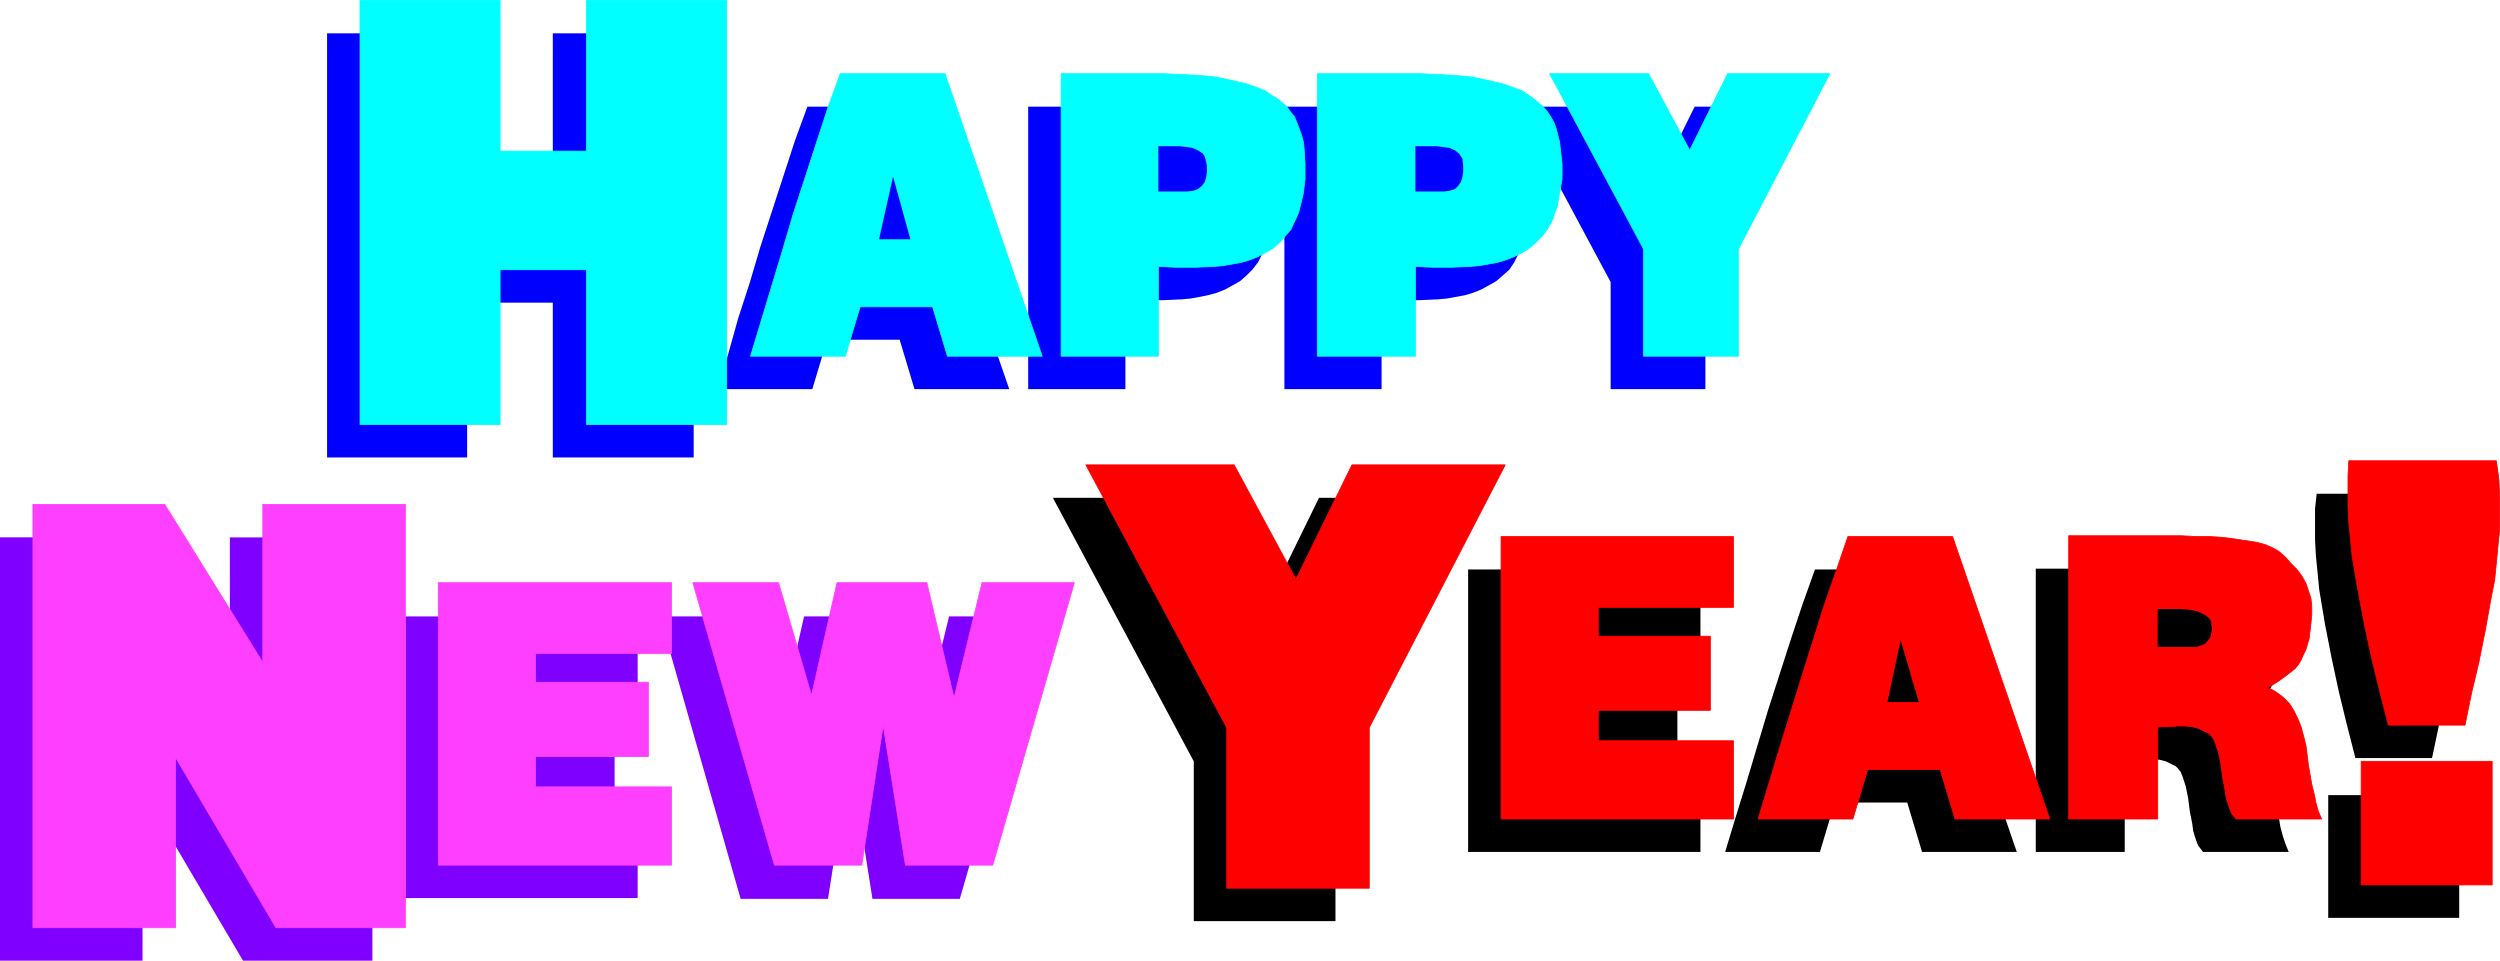
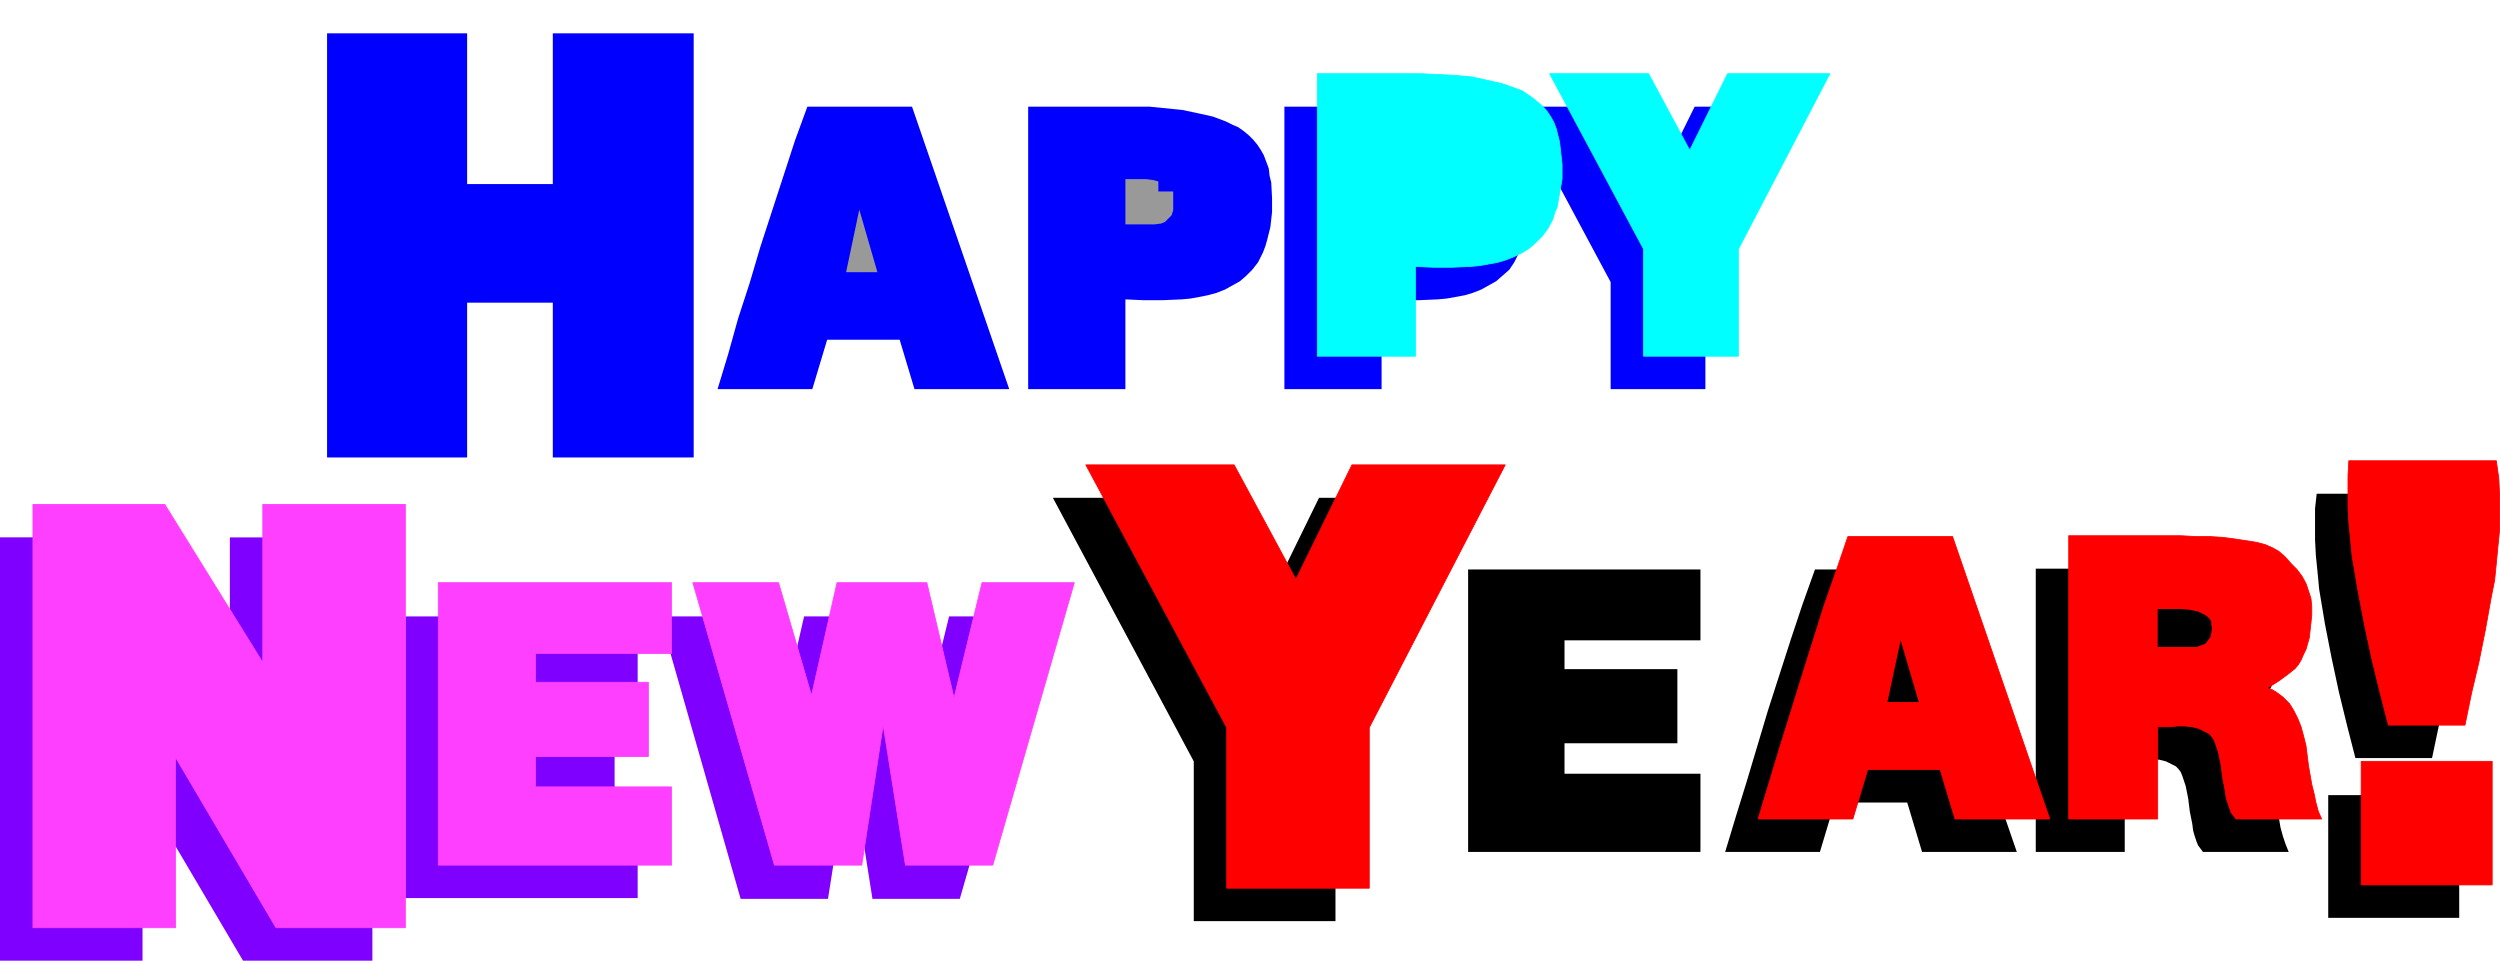
<svg xmlns="http://www.w3.org/2000/svg" xmlns:ns1="http://sodipodi.sourceforge.net/DTD/sodipodi-0.dtd" xmlns:ns2="http://www.inkscape.org/namespaces/inkscape" version="1.0" width="129.745mm" height="49.857mm" id="svg38" ns1:docname="Happy New Year 18.wmf">
  <ns1:namedview id="namedview38" pagecolor="#ffffff" bordercolor="#000000" borderopacity="0.25" ns2:showpageshadow="2" ns2:pageopacity="0.0" ns2:pagecheckerboard="0" ns2:deskcolor="#d1d1d1" ns2:document-units="mm" />
  <defs id="defs1">
    <pattern id="WMFhbasepattern" patternUnits="userSpaceOnUse" width="6" height="6" x="0" y="0" />
  </defs>
  <path style="fill:#7f00ff;fill-opacity:1;fill-rule:evenodd;stroke:none" d="m 171.134,176.319 -4.363,-27.623 -4.363,27.623 h -17.13 l -15.837,-55.408 h 16.806 l 6.464,21.969 5.01,-21.969 h 17.614 l 5.333,22.454 5.494,-22.454 h 18.099 l -15.998,55.408 z" id="path1" />
  <path style="fill:#0000ff;fill-opacity:1;fill-rule:evenodd;stroke:none" d="M 201.677,76.327 V 20.919 h 3.07 3.394 3.394 10.342 3.555 l 3.232,0.323 3.232,0.323 3.07,0.646 2.909,0.646 2.586,0.969 1.293,0.646 1.131,0.485 1.131,0.808 0.97,0.808 0.808,0.808 0.808,0.969 0.646,0.969 0.646,1.131 0.485,1.292 0.485,1.292 0.162,1.454 0.323,1.292 0.162,3.069 v 2.746 l -0.323,2.908 -0.646,2.585 -0.323,1.131 -0.485,1.292 -0.485,0.969 -0.485,0.969 -1.131,1.454 -1.131,1.131 -1.293,1.131 -1.454,0.808 -1.454,0.808 -1.616,0.646 -1.778,0.485 -1.616,0.323 -1.778,0.323 -1.778,0.162 -3.717,0.162 h -3.717 l -3.555,-0.162 v 17.608 z" id="path2" />
  <path style="fill:#7f00ff;fill-opacity:1;fill-rule:evenodd;stroke:none" d="m 125.078,120.911 v 13.731 H 98.576 v 5.815 h 21.978 v 14.377 H 98.576 v 5.977 h 26.502 v 15.346 H 79.507 v -55.246 z" id="path3" />
  <path style="fill:#999999;fill-opacity:1;fill-rule:evenodd;stroke:none" d="m 220.745,35.135 h 1.293 1.293 1.454 l 1.293,0.162 1.293,0.323 1.131,0.323 0.97,0.646 0.323,0.485 0.323,0.485 v 1.454 1.131 1.131 l -0.323,0.969 -0.646,0.646 -0.646,0.646 -0.808,0.323 -1.293,0.162 h -5.656 z" id="path4" />
  <path style="fill:#0000ff;fill-opacity:1;fill-rule:evenodd;stroke:none" d="M 136.067,89.734 H 108.433 V 59.365 H 91.627 V 89.734 H 64.155 V 6.542 H 91.627 V 36.104 H 108.433 V 6.542 h 27.634 z" id="path5" />
  <path style="fill:#000000;fill-opacity:1;fill-rule:evenodd;stroke:none" d="m 462.014,148.696 -1.616,-6.3 -1.616,-6.623 -1.454,-6.785 -1.293,-6.623 -1.131,-6.785 -0.323,-3.392 -0.323,-3.231 -0.162,-3.069 v -3.069 -3.069 l 0.323,-2.908 h 28.765 l 0.485,3.554 0.162,3.231 v 3.392 3.392 l -0.323,3.231 -0.323,3.392 -0.323,3.231 -0.646,3.231 -1.131,6.462 -1.454,6.3 -1.293,6.3 -1.293,6.138 z" id="path6" />
  <path style="fill:#000000;fill-opacity:1;fill-rule:evenodd;stroke:none" d="m 482.375,180.034 h -25.694 v -24.069 h 25.694 z" id="path7" />
  <path style="fill:#000000;fill-opacity:1;fill-rule:evenodd;stroke:none" d="m 416.766,149.019 h 1.131 1.293 l 1.293,-0.162 h 1.616 l 1.454,0.162 1.293,0.323 1.293,0.646 0.646,0.323 0.485,0.485 0.485,0.646 0.323,0.808 0.323,0.969 0.323,0.969 0.485,2.423 0.323,2.585 0.485,2.423 0.162,1.292 0.323,1.131 0.323,0.969 0.323,0.808 0.485,0.646 0.485,0.646 h 16.806 l -0.646,-1.615 -0.485,-1.454 -0.485,-1.777 -0.323,-1.938 -0.646,-3.715 -0.485,-3.877 -0.485,-1.938 -0.485,-1.777 -0.646,-1.615 -0.808,-1.615 -0.97,-1.292 -1.131,-1.292 -1.293,-0.969 -0.808,-0.485 -0.97,-0.323 2.101,-1.131 1.778,-1.292 0.808,-0.808 0.808,-0.646 0.485,-0.808 0.646,-0.808 0.485,-0.969 0.485,-0.969 0.323,-1.131 0.323,-1.292 0.323,-1.292 v -1.454 l 0.162,-1.615 v -1.777 l -0.162,-1.615 -0.485,-1.454 -0.485,-1.454 -0.808,-1.292 -0.97,-1.454 -1.131,-1.131 -1.131,-1.292 -1.293,-0.969 -1.131,-0.808 -1.454,-0.646 -1.778,-0.485 -1.939,-0.323 -2.262,-0.323 -2.424,-0.162 -2.747,-0.323 h -2.586 l -2.909,-0.162 h -3.07 -6.141 -6.464 -6.302 v 55.569 h 17.453 z" id="path8" />
  <path style="fill:#999999;fill-opacity:1;fill-rule:evenodd;stroke:none" d="m 416.766,125.919 h 4.525 l 1.778,0.162 1.616,0.323 0.646,0.162 0.646,0.323 0.485,0.485 0.323,0.485 0.323,0.485 0.162,0.646 v 0.808 0.808 l -0.162,0.808 -0.485,0.808 -0.485,0.485 -0.808,0.485 -0.97,0.162 -0.646,0.162 h -0.646 -6.302 z" id="path9" />
  <path style="fill:#000000;fill-opacity:1;fill-rule:evenodd;stroke:none" d="m 206.525,97.65 h 28.926 l 12.282,22.454 10.989,-22.454 h 30.058 L 261.953,149.342 v 31.338 h -27.795 v -31.338 z" id="path10" />
  <path style="fill:#000000;fill-opacity:1;fill-rule:evenodd;stroke:none" d="m 333.542,111.704 v 13.892 h -26.664 v 5.654 h 22.139 v 14.538 h -22.139 v 5.977 h 26.664 v 15.346 h -45.571 v -55.408 z" id="path11" />
  <path style="fill:#000000;fill-opacity:1;fill-rule:evenodd;stroke:none" d="m 374.104,157.419 2.909,9.692 h 18.584 L 376.528,111.704 H 356.004 l -2.424,6.785 -2.262,6.785 -4.525,14.054 -4.202,14.054 -2.101,6.785 -2.101,6.946 H 356.974 l 2.909,-9.692 z" id="path12" />
  <path style="fill:#0000ff;fill-opacity:1;fill-rule:evenodd;stroke:none" d="M 251.934,76.327 V 20.919 h 3.232 3.232 3.394 10.342 3.555 l 3.232,0.323 3.232,0.323 3.07,0.646 2.909,0.646 2.747,0.969 1.131,0.646 1.131,0.485 1.131,0.808 0.97,0.808 0.808,0.808 0.97,0.969 0.646,0.969 0.646,1.131 0.485,1.292 0.323,1.292 0.323,1.454 0.162,1.292 0.323,3.069 -0.162,2.746 -0.323,2.908 -0.646,2.585 -0.323,1.131 -0.485,1.292 -0.485,0.969 -0.485,0.969 -0.97,1.454 -1.293,1.131 -1.293,1.131 -1.454,0.808 -1.454,0.808 -1.616,0.646 -1.616,0.485 -1.778,0.323 -1.778,0.323 -1.778,0.162 -3.717,0.162 h -3.717 l -3.555,-0.162 v 17.608 z" id="path13" />
  <path style="fill:#999999;fill-opacity:1;fill-rule:evenodd;stroke:none" d="m 271.003,35.135 h 1.293 1.454 1.293 l 1.454,0.162 1.131,0.323 1.131,0.323 0.97,0.646 0.323,0.485 0.323,0.485 0.162,1.454 v 1.131 l -0.162,1.131 -0.323,0.969 -0.485,0.646 -0.646,0.646 -0.97,0.323 -1.131,0.162 h -5.818 z" id="path14" />
  <path style="fill:#7f00ff;fill-opacity:1;fill-rule:evenodd;stroke:none" d="m 45.086,136.419 v -31.015 h 27.957 v 83.031 H 47.672 L 27.957,154.996 v 33.438 H 0 v -83.031 h 25.856 z" id="path15" />
  <path style="fill:#999999;fill-opacity:1;fill-rule:evenodd;stroke:none" d="m 369.902,144.173 h -6.302 l 2.586,-12.115 z" id="path16" />
  <path style="fill:#0000ff;fill-opacity:1;fill-rule:evenodd;stroke:none" d="m 176.467,66.634 2.909,9.692 h 18.584 L 178.891,20.919 h -20.523 l -2.424,6.623 -2.262,6.946 -4.525,13.892 -2.101,7.108 -2.262,6.946 -1.939,6.946 -2.101,6.946 h 18.584 l 2.909,-9.692 z" id="path17" />
  <path style="fill:#999999;fill-opacity:1;fill-rule:evenodd;stroke:none" d="m 172.104,53.388 h -6.141 l 2.586,-12.277 z" id="path18" />
  <path style="fill:#0000ff;fill-opacity:1;fill-rule:evenodd;stroke:none" d="m 297.505,20.919 h 19.392 l 8.08,15.023 7.434,-15.023 h 19.877 l -17.776,34.408 v 21 h -18.584 v -21 z" id="path19" />
  <path style="fill:#ff3fff;fill-opacity:1;fill-rule:evenodd;stroke:#ff3fff;stroke-width:0.162px;stroke-linecap:round;stroke-linejoin:round;stroke-miterlimit:4;stroke-dasharray:none;stroke-opacity:1" d="m 177.598,169.696 -4.363,-27.461 -4.202,27.461 h -17.13 l -15.998,-55.408 h 16.806 l 6.464,22.131 5.01,-22.131 h 17.614 l 5.333,22.615 5.494,-22.615 h 18.099 l -15.998,55.408 z" id="path20" />
-   <path style="fill:#00ffff;fill-opacity:1;fill-rule:evenodd;stroke:#00ffff;stroke-width:0.162px;stroke-linecap:round;stroke-linejoin:round;stroke-miterlimit:4;stroke-dasharray:none;stroke-opacity:1" d="M 208.141,69.865 V 14.458 h 3.07 3.394 3.394 3.394 6.949 l 3.555,0.162 3.232,0.162 3.394,0.323 2.909,0.646 2.909,0.646 2.747,0.969 1.131,0.485 1.131,0.808 1.131,0.646 0.97,0.808 0.97,0.808 0.646,0.969 0.808,0.969 0.485,1.131 0.485,1.292 0.485,1.292 0.323,1.292 0.162,1.454 0.162,2.908 v 2.908 l -0.323,2.746 -0.646,2.746 -0.323,1.131 -0.485,1.131 -0.485,0.969 -0.485,1.131 -1.131,1.292 -1.131,1.292 -1.293,1.131 -1.454,0.808 -1.454,0.808 -1.616,0.646 -1.616,0.485 -1.778,0.323 -1.778,0.323 -1.778,0.162 -3.717,0.162 h -3.717 l -3.555,-0.162 v 17.608 z" id="path21" />
  <path style="fill:#ff3fff;fill-opacity:1;fill-rule:evenodd;stroke:#ff3fff;stroke-width:0.162px;stroke-linecap:round;stroke-linejoin:round;stroke-miterlimit:4;stroke-dasharray:none;stroke-opacity:1" d="m 131.704,114.288 v 13.892 h -26.664 v 5.654 h 22.139 v 14.538 h -22.139 v 5.977 h 26.664 V 169.696 H 85.971 v -55.408 z" id="path22" />
  <path style="fill:#0000ff;fill-opacity:1;fill-rule:evenodd;stroke:none" d="m 227.209,28.673 h 1.293 1.454 1.293 l 1.454,0.162 1.131,0.162 1.131,0.485 0.97,0.646 0.323,0.485 0.162,0.485 0.323,1.454 v 1.131 l -0.162,1.131 -0.323,0.969 -0.485,0.646 -0.808,0.646 -0.808,0.323 -1.293,0.162 h -5.656 z" id="path23" />
-   <path style="fill:#00ffff;fill-opacity:1;fill-rule:evenodd;stroke:#00ffff;stroke-width:0.162px;stroke-linecap:round;stroke-linejoin:round;stroke-miterlimit:4;stroke-dasharray:none;stroke-opacity:1" d="M 142.531,83.273 H 115.059 V 52.904 H 98.091 V 83.273 H 70.619 V 0.081 H 98.091 V 29.642 H 115.059 V 0.081 h 27.472 z" id="path24" />
  <path style="fill:#ff0000;fill-opacity:1;fill-rule:evenodd;stroke:#ff0000;stroke-width:0.162px;stroke-linecap:round;stroke-linejoin:round;stroke-miterlimit:4;stroke-dasharray:none;stroke-opacity:1" d="m 468.478,142.234 -1.616,-6.3 -1.616,-6.623 -1.454,-6.785 -1.293,-6.785 -1.131,-6.623 -0.323,-3.392 -0.323,-3.231 -0.162,-3.069 v -3.069 -3.069 l 0.162,-2.908 h 28.926 l 0.485,3.392 0.162,3.392 v 3.392 3.392 l -0.323,3.231 -0.323,3.392 -0.323,3.231 -0.646,3.231 -1.131,6.3 -1.293,6.462 -1.454,6.138 -1.293,6.3 z" id="path25" />
  <path style="fill:#ff0000;fill-opacity:1;fill-rule:evenodd;stroke:#ff0000;stroke-width:0.162px;stroke-linecap:round;stroke-linejoin:round;stroke-miterlimit:4;stroke-dasharray:none;stroke-opacity:1" d="m 488.839,173.573 h -25.694 v -24.231 h 25.694 z" id="path26" />
  <path style="fill:#ff0000;fill-opacity:1;fill-rule:evenodd;stroke:#ff0000;stroke-width:0.162px;stroke-linecap:round;stroke-linejoin:round;stroke-miterlimit:4;stroke-dasharray:none;stroke-opacity:1" d="m 423.23,142.557 h 1.131 1.293 l 1.454,-0.162 h 1.454 l 1.454,0.162 1.293,0.323 1.293,0.646 0.646,0.323 0.485,0.485 0.485,0.646 0.323,0.808 0.323,0.969 0.323,0.969 0.485,2.423 0.323,2.585 0.485,2.423 0.162,1.292 0.323,0.969 0.323,0.969 0.323,0.969 0.485,0.646 0.485,0.646 h 16.806 l -0.646,-1.454 -0.485,-1.777 -0.323,-1.615 -0.485,-1.938 -0.646,-3.715 -0.485,-3.877 -0.485,-1.938 -0.485,-1.777 -0.646,-1.615 -0.808,-1.615 -0.808,-1.292 -1.293,-1.292 -1.293,-0.969 -0.808,-0.485 -0.97,-0.323 2.101,-1.292 1.778,-1.292 0.808,-0.646 0.808,-0.646 0.646,-0.808 0.485,-0.808 0.485,-1.131 0.485,-0.969 0.323,-1.131 0.323,-1.131 0.162,-1.454 0.162,-1.454 0.162,-1.615 v -1.615 l -0.162,-1.615 -0.485,-1.454 -0.485,-1.454 -0.808,-1.454 -0.97,-1.292 -1.131,-1.131 -1.131,-1.292 -1.293,-1.131 -1.131,-0.646 -1.454,-0.646 -1.778,-0.485 -2.101,-0.323 -2.101,-0.323 -2.424,-0.323 -2.586,-0.162 h -2.747 l -2.909,-0.162 h -2.909 -6.302 -6.302 -6.464 v 55.569 h 17.453 z" id="path27" />
  <path style="fill:#ff0000;fill-opacity:1;fill-rule:evenodd;stroke:#ff0000;stroke-width:0.162px;stroke-linecap:round;stroke-linejoin:round;stroke-miterlimit:4;stroke-dasharray:none;stroke-opacity:1" d="m 212.989,91.188 h 29.088 l 12.12,22.454 10.989,-22.454 h 30.058 L 268.579,142.719 v 31.5 h -27.957 v -31.5 z" id="path28" />
-   <path style="fill:#ff0000;fill-opacity:1;fill-rule:evenodd;stroke:#ff0000;stroke-width:0.162px;stroke-linecap:round;stroke-linejoin:round;stroke-miterlimit:4;stroke-dasharray:none;stroke-opacity:1" d="m 340.006,105.242 v 13.892 h -26.502 v 5.654 h 21.978 v 14.538 h -21.978 v 5.977 h 26.502 v 15.346 h -45.571 v -55.408 z" id="path29" />
  <path style="fill:#ff0000;fill-opacity:1;fill-rule:evenodd;stroke:#ff0000;stroke-width:0.162px;stroke-linecap:round;stroke-linejoin:round;stroke-miterlimit:4;stroke-dasharray:none;stroke-opacity:1" d="m 380.568,150.957 2.909,9.692 h 18.584 l -19.069,-55.408 h -20.523 l -2.262,6.623 -2.424,6.946 -4.363,13.892 -4.363,14.054 -2.101,6.946 -2.101,6.946 h 18.584 l 2.909,-9.692 z" id="path30" />
  <path style="fill:#00ffff;fill-opacity:1;fill-rule:evenodd;stroke:#00ffff;stroke-width:0.162px;stroke-linecap:round;stroke-linejoin:round;stroke-miterlimit:4;stroke-dasharray:none;stroke-opacity:1" d="M 258.398,69.865 V 14.458 h 3.232 3.232 3.394 3.394 6.949 l 3.555,0.162 3.232,0.162 3.394,0.323 2.909,0.646 2.909,0.646 2.747,0.969 1.293,0.485 2.101,1.454 0.97,0.808 0.97,0.808 0.808,0.969 0.646,0.969 0.646,1.131 0.485,1.292 0.323,1.292 0.323,1.292 0.162,1.454 0.323,2.908 v 2.908 l -0.485,2.746 -0.485,2.746 -0.485,1.131 -0.323,1.131 -0.485,0.969 -0.646,1.131 -0.97,1.292 -1.293,1.292 -1.293,1.131 -1.293,0.808 -1.616,0.808 -1.616,0.646 -1.616,0.485 -1.778,0.323 -1.778,0.323 -1.778,0.162 -3.717,0.162 h -3.555 l -3.555,-0.162 v 17.608 z" id="path31" />
-   <path style="fill:#0000ff;fill-opacity:1;fill-rule:evenodd;stroke:none" d="m 277.628,28.673 h 1.293 1.293 1.454 l 1.293,0.162 1.293,0.162 1.131,0.485 0.808,0.646 0.323,0.485 0.323,0.485 0.162,1.454 v 1.131 l -0.162,1.131 -0.323,0.969 -0.485,0.646 -0.646,0.646 -0.97,0.323 -1.131,0.162 h -5.656 z" id="path32" />
  <path style="fill:#ff3fff;fill-opacity:1;fill-rule:evenodd;stroke:#ff3fff;stroke-width:0.162px;stroke-linecap:round;stroke-linejoin:round;stroke-miterlimit:4;stroke-dasharray:none;stroke-opacity:1" d="M 51.55,129.957 V 98.942 H 79.507 V 181.973 H 54.136 L 34.421,148.534 v 33.438 H 6.464 V 98.942 H 32.32 Z" id="path33" />
  <path style="fill:#000000;fill-opacity:1;fill-rule:evenodd;stroke:none" d="m 376.366,137.711 h -6.141 l 2.586,-12.115 z" id="path34" />
-   <path style="fill:#00ffff;fill-opacity:1;fill-rule:evenodd;stroke:#00ffff;stroke-width:0.162px;stroke-linecap:round;stroke-linejoin:round;stroke-miterlimit:4;stroke-dasharray:none;stroke-opacity:1" d="m 182.931,60.173 2.909,9.692 h 18.584 L 185.355,14.458 h -20.523 l -2.424,6.623 -2.262,6.946 -4.525,13.892 -2.101,7.108 -2.101,6.946 -2.101,6.946 -2.101,6.946 h 18.584 l 2.909,-9.692 z" id="path35" />
  <path style="fill:#0000ff;fill-opacity:1;fill-rule:evenodd;stroke:none" d="m 178.568,46.927 h -6.141 l 2.747,-12.277 z" id="path36" />
  <path style="fill:#00ffff;fill-opacity:1;fill-rule:evenodd;stroke:#00ffff;stroke-width:0.162px;stroke-linecap:round;stroke-linejoin:round;stroke-miterlimit:4;stroke-dasharray:none;stroke-opacity:1" d="m 303.969,14.458 h 19.392 l 8.08,15.023 7.434,-15.023 h 20.038 L 340.976,48.865 V 69.865 H 322.392 V 48.865 Z" id="path37" />
  <path style="fill:#000000;fill-opacity:1;fill-rule:evenodd;stroke:none" d="m 423.23,119.457 h 1.293 1.616 1.778 l 1.616,0.162 1.616,0.323 0.646,0.323 0.646,0.323 0.485,0.323 0.485,0.485 0.323,0.485 v 0.646 l 0.162,0.808 -0.162,0.808 -0.162,0.808 -0.485,0.646 -0.485,0.646 -0.808,0.323 -0.97,0.323 h -0.646 -0.646 v 0 h -6.302 z" id="path38" />
</svg>